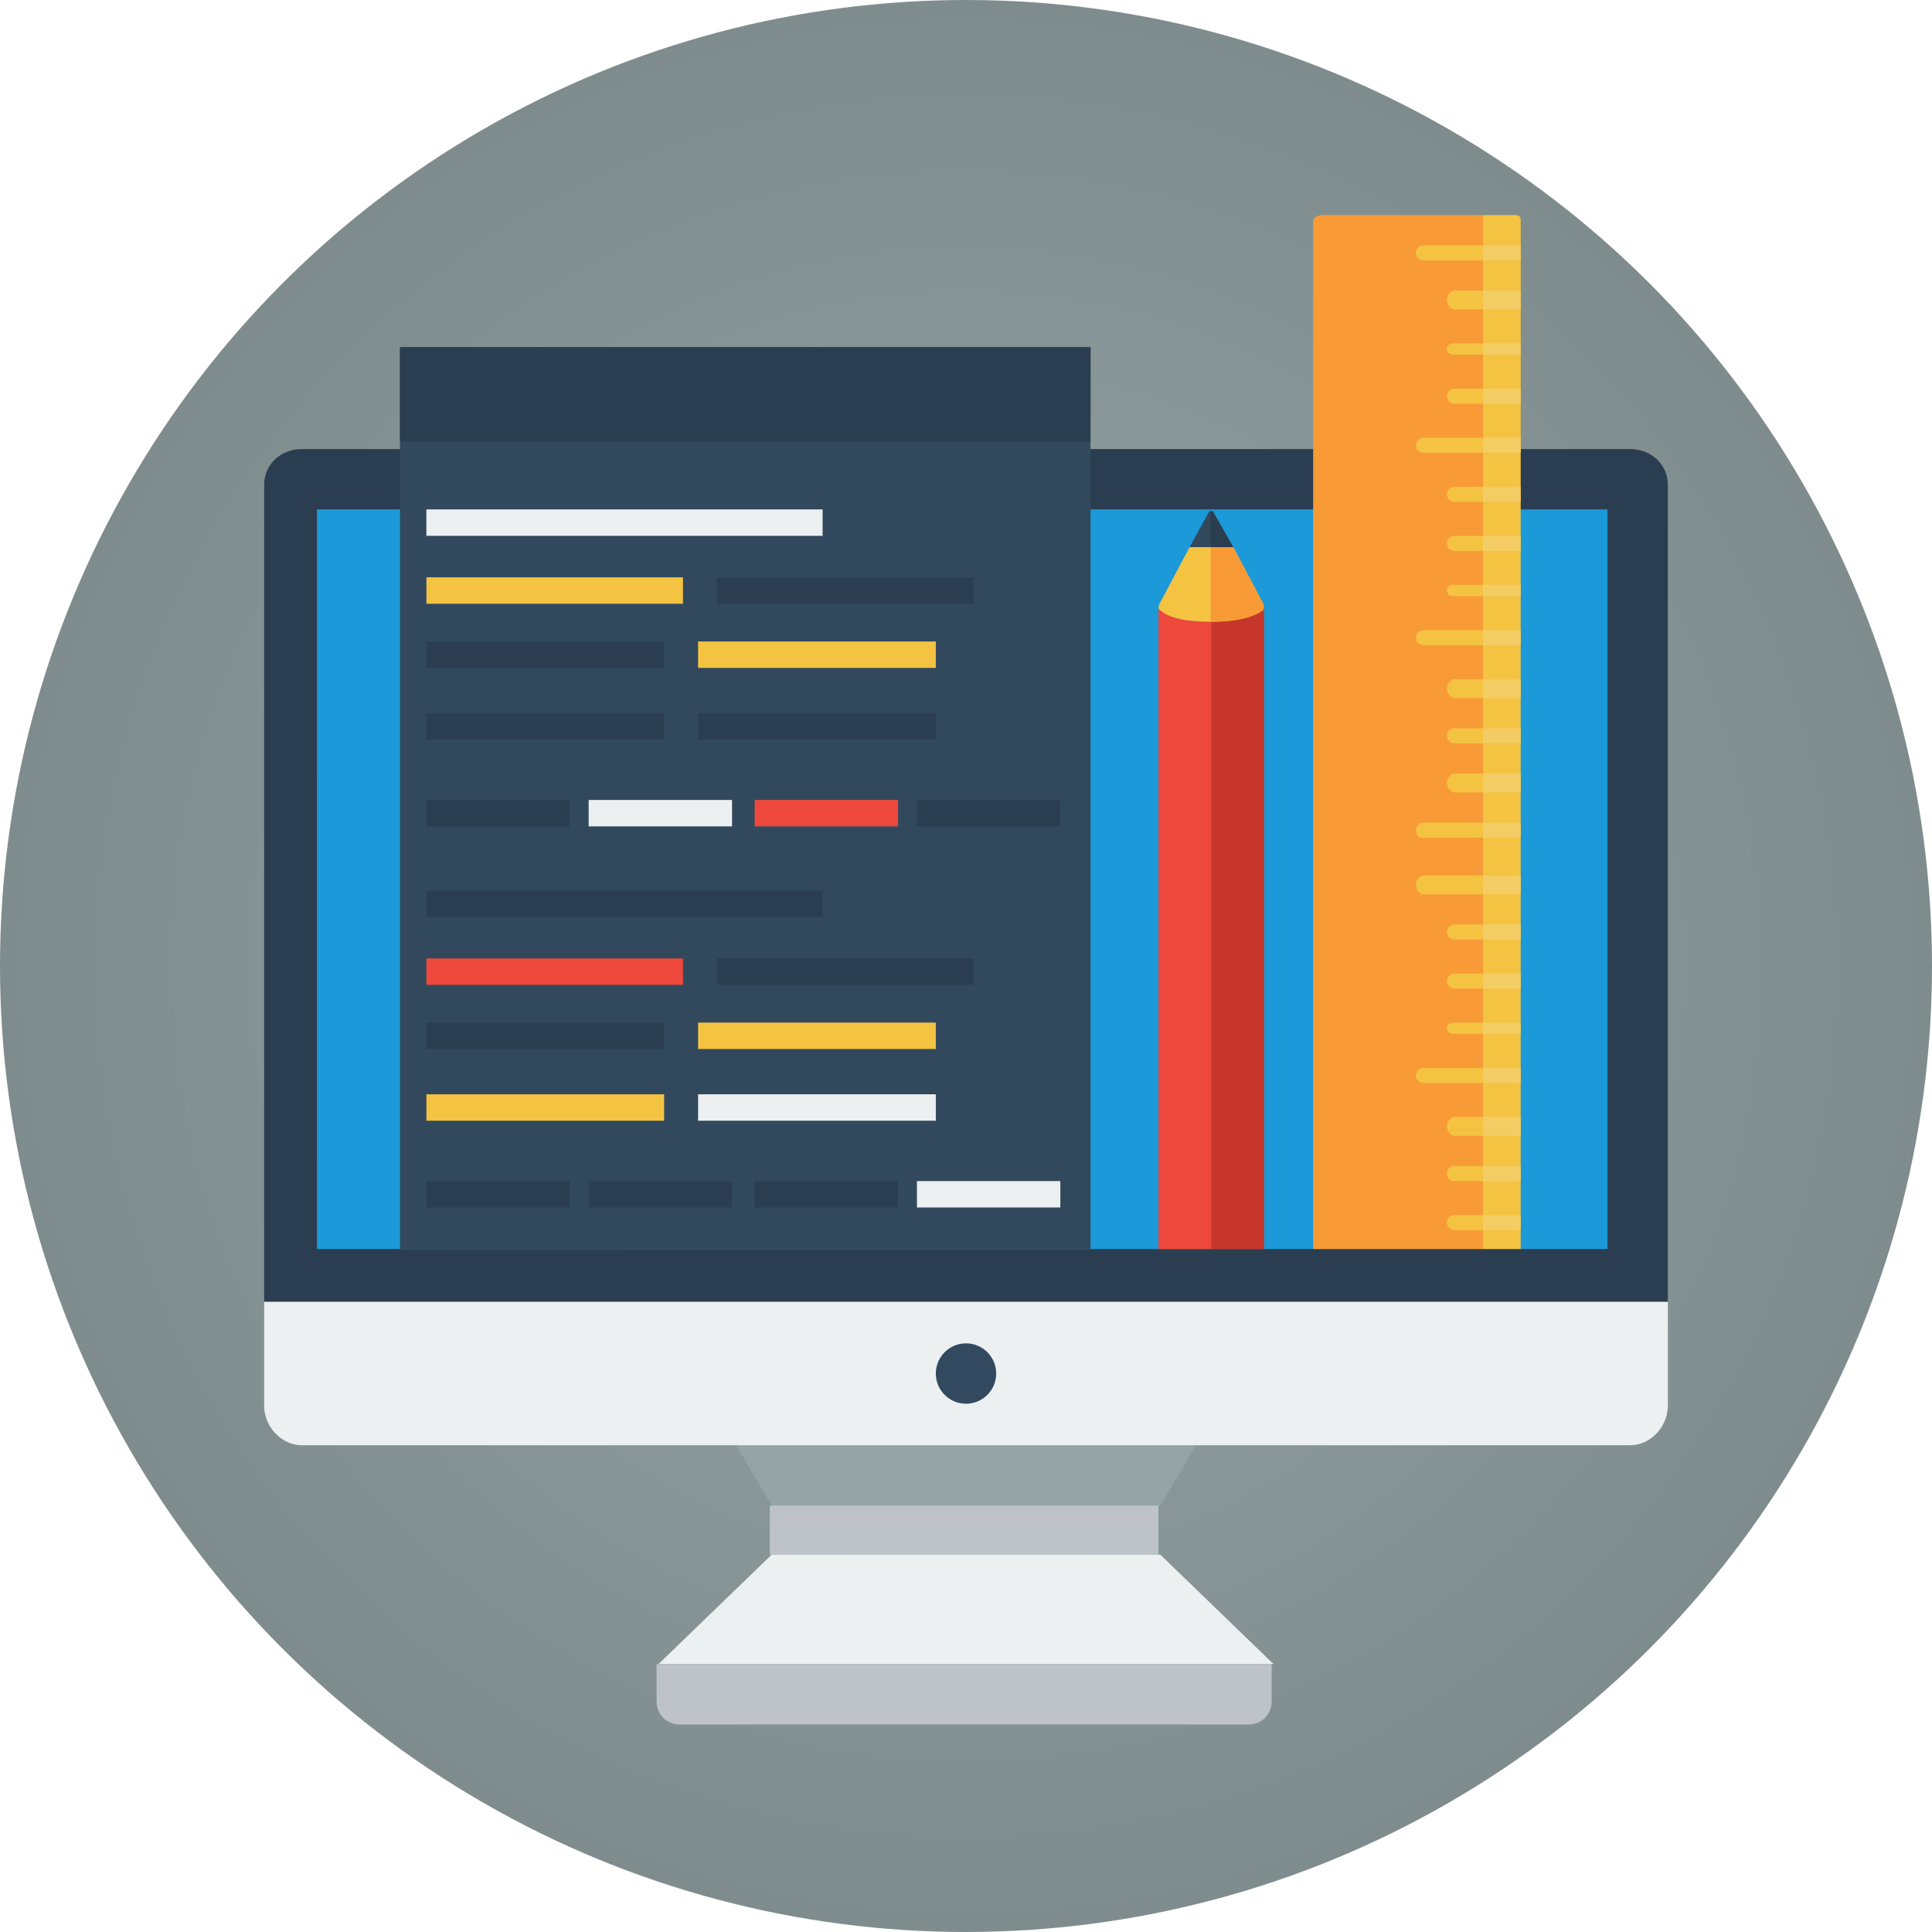
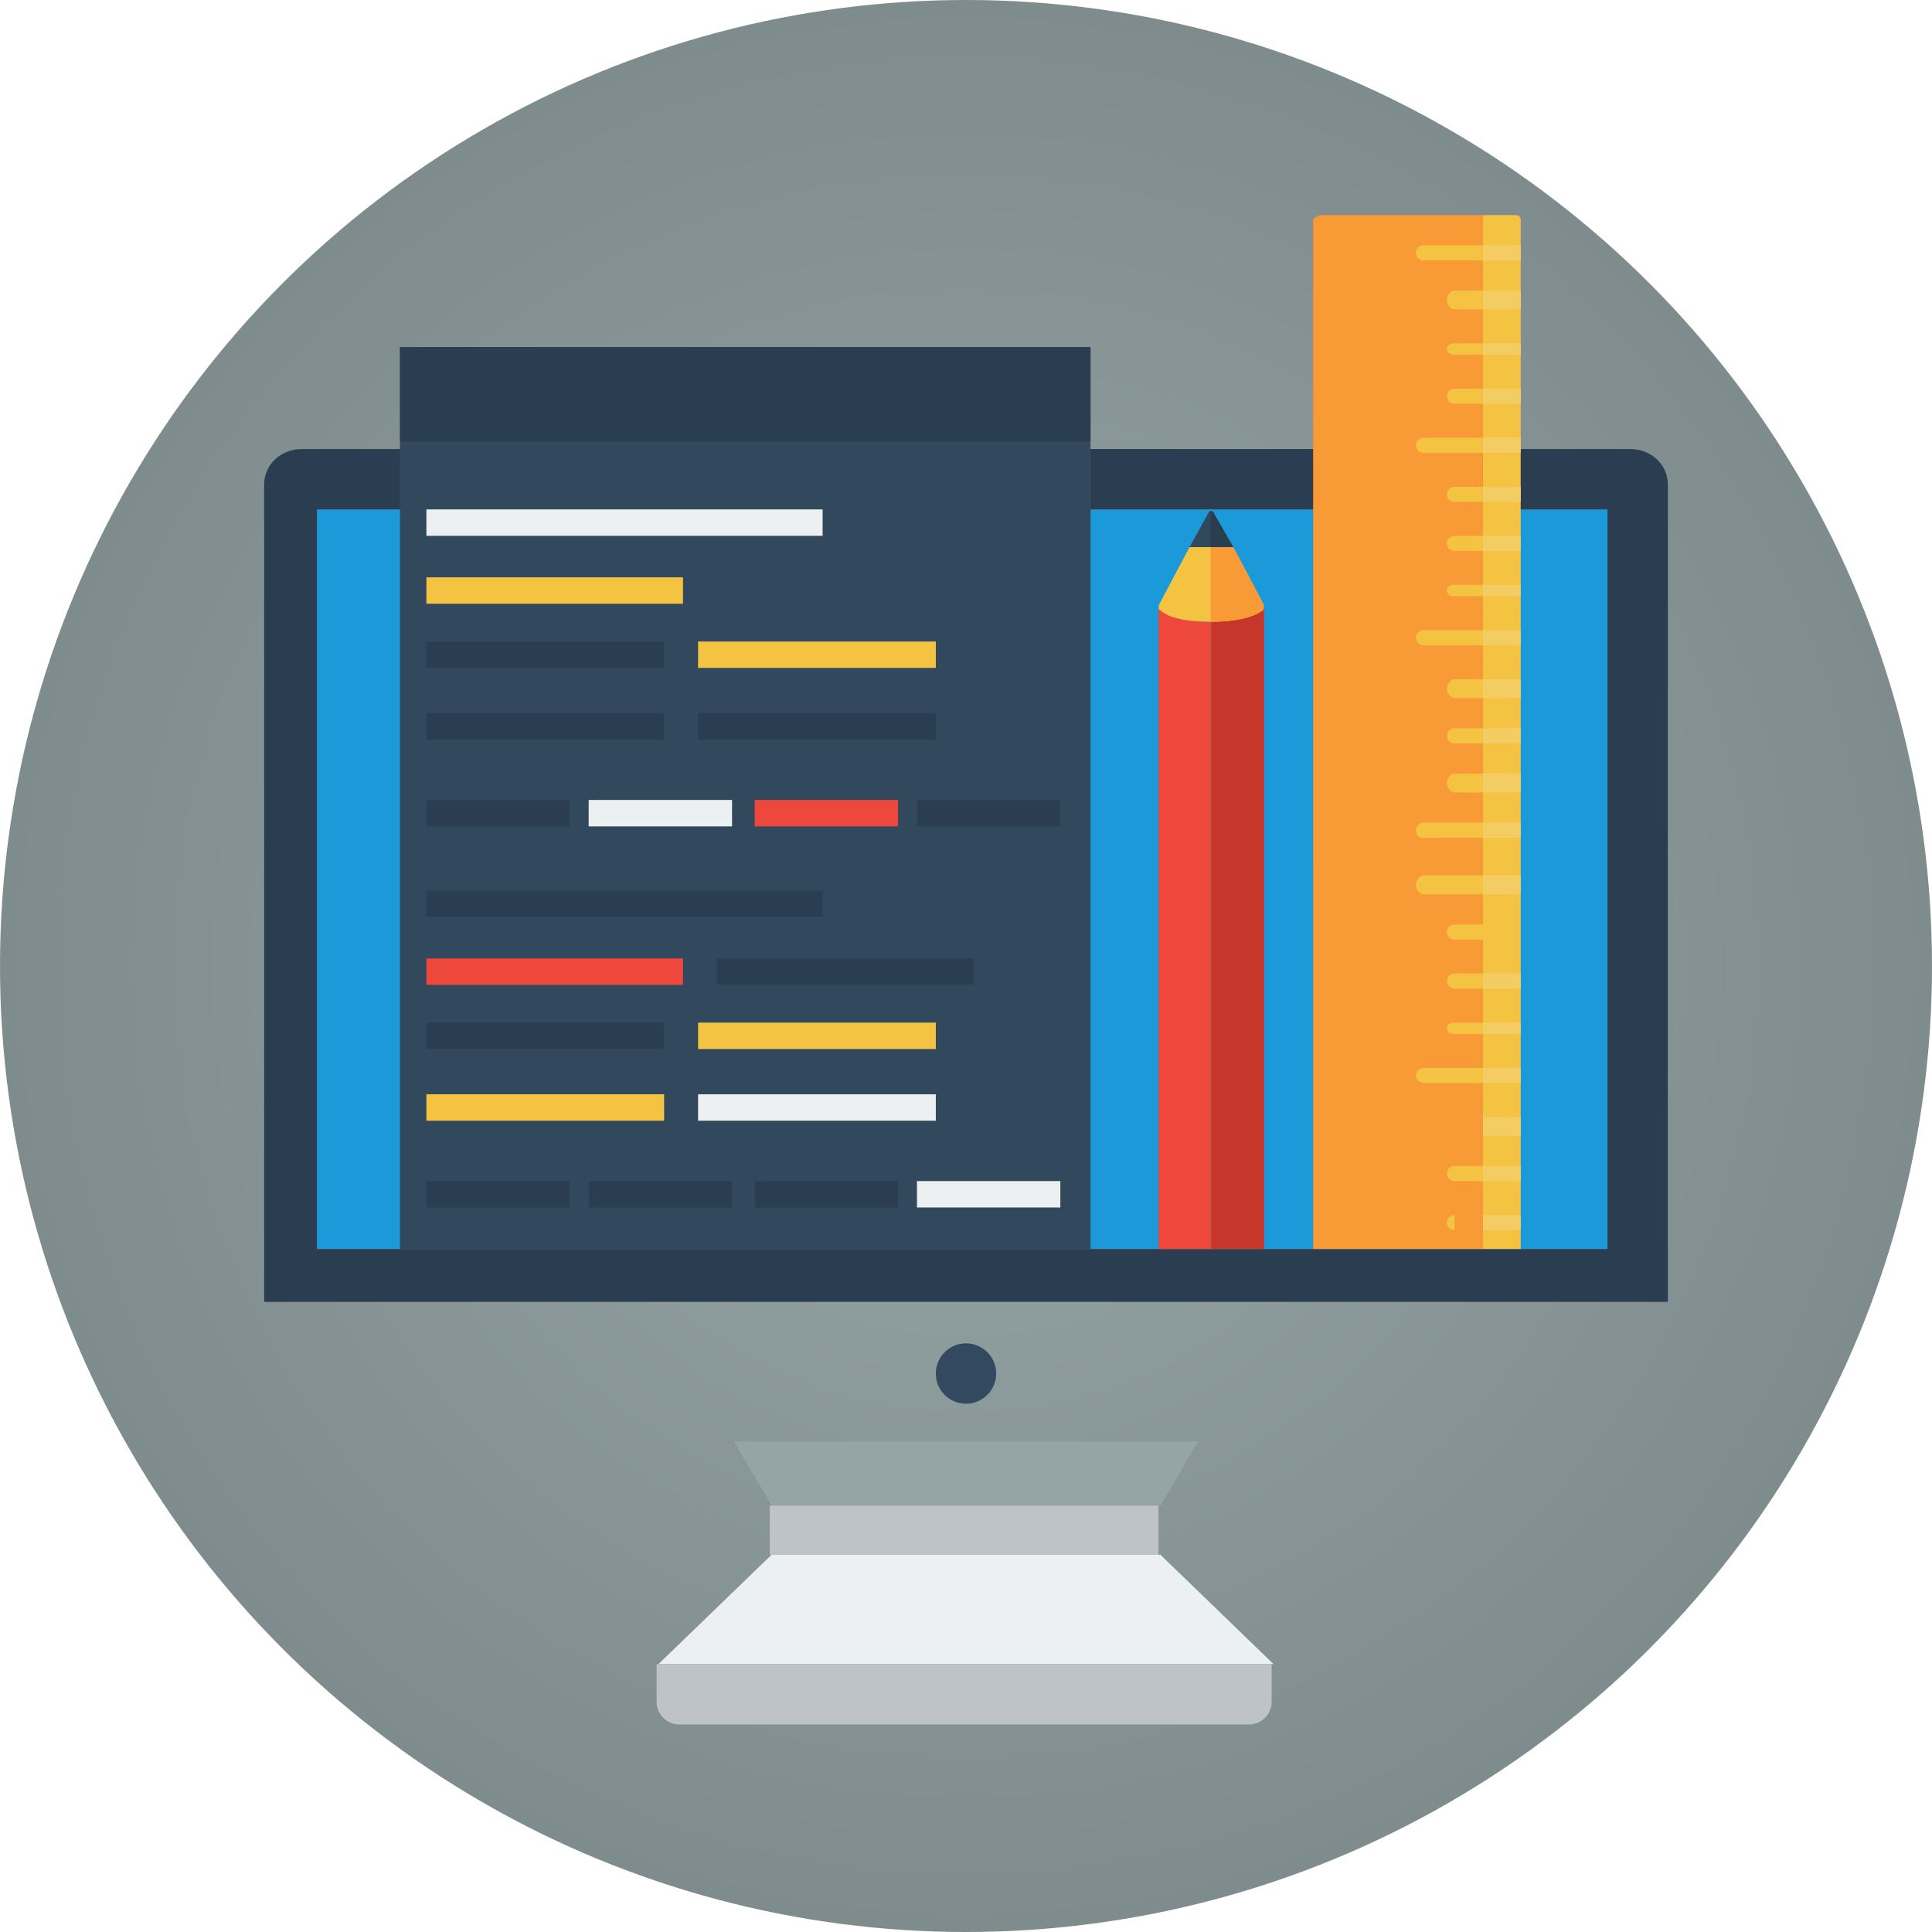
<svg xmlns="http://www.w3.org/2000/svg" version="1.1" id="Layer_1" x="0px" y="0px" viewBox="0 0 512 512" style="enable-background:new 0 0 512 512;" xml:space="preserve">
  <g>
    <radialGradient id="SVGID_1_" cx="256" cy="258" r="256" gradientTransform="matrix(1 0 0 -1 0 514)" gradientUnits="userSpaceOnUse">
      <stop offset="0.005" style="stop-color:#95A5A6" />
      <stop offset="1" style="stop-color:#7F8C8D" />
    </radialGradient>
    <circle style="fill:url(#SVGID_1_);" cx="256" cy="256" r="256" />
    <g>
      <polygon style="fill:#95A5A6;" points="307.5,399 204.5,399 194.5,382 317.5,382   " />
      <rect x="204" y="399" style="fill:#BDC3C7;" width="103" height="13" />
      <polygon style="fill:#ECF0F1;" points="337.5,441 174.5,441 204.5,412 307.5,412   " />
      <path style="fill:#BDC3C7;" d="M174,441v10c0,3.3,2.699,6,6,6h151c3.3,0,6-2.7,6-6v-10H174z" />
      <rect x="84" y="135" style="fill:#1C99D8;" width="342" height="196" />
      <path style="fill:#2B3E51;" d="M432,119H80c-5.5,0-10,4-10,9.5V345h372V128.5C442,123,437.5,119,432,119z M426,331H84V135h342V331    z" />
-       <path style="fill:#ECF0F1;" d="M70,345v27.5c0,5.5,4.5,10.5,10,10.5h352c5.5,0,10-5,10-10.5V345H70z" />
      <circle style="fill:#33495F;" cx="256" cy="364" r="8" />
      <path style="fill:#F4C342;" d="M401.48,57H393v274h10V58.373C403,57.445,402.607,57,401.48,57z" />
      <g>
        <path style="fill:#F89B36;" d="M350.51,57c-1.127,0-2.51,0.566-2.51,1.693v128.862v38.519v1.876V331h45V230.135v-6.11v-36.469V57     H350.51z" />
      </g>
      <path style="fill:#F4C342;" d="M377.247,65c-1.132,0-2.022,0.869-2.022,2.001c0,1.131,0.945,1.999,2.076,1.999H393v-4H377.247z" />
      <rect x="393" y="65" style="fill:#F4CC64;" width="10" height="4" />
      <path style="fill:#F4C342;" d="M377.301,116c-1.131,0-2.051,0.869-2.051,2s0.92,2,2.051,2H393v-4H377.301z" />
      <rect x="393" y="116" style="fill:#F4CC64;" width="10" height="4" />
      <path style="fill:#F4C342;" d="M377.301,167c-1.131,0-2.051,0.869-2.051,2s0.918,2,2.051,2H393v-4H377.301z" />
      <rect x="393" y="167" style="fill:#F4CC64;" width="10" height="4" />
      <path style="fill:#F4C342;" d="M385.498,77c-1.133,0-2.051,1.368-2.051,2.5c0,1.131,0.918,2.5,2.051,2.5H393v-5H385.498z" />
      <rect x="393" y="77" style="fill:#F4CC64;" width="10" height="5" />
      <path style="fill:#F4C342;" d="M385.498,91c-1.133,0-2.051,0.369-2.051,1.5s0.918,1.5,2.051,1.5H393v-3H385.498z" />
      <rect x="393" y="91" style="fill:#F4CC64;" width="10" height="3" />
      <path style="fill:#F4C342;" d="M385.498,103c-1.133,0-2.051,0.869-2.051,2c0,1.133,0.918,2,2.051,2H393v-4H385.498z" />
      <rect x="393" y="103" style="fill:#F4CC64;" width="10" height="4" />
      <path style="fill:#F4C342;" d="M385.498,129c-1.133,0-2.051,0.868-2.051,2c0,1.131,0.918,2,2.051,2H393v-4H385.498z" />
      <rect x="393" y="129" style="fill:#F4CC64;" width="10" height="4" />
      <path style="fill:#F4C342;" d="M385.498,142c-1.133,0-2.051,0.869-2.051,2s0.918,2,2.051,2H393v-4H385.498z" />
      <rect x="393" y="142" style="fill:#F4CC64;" width="10" height="4" />
      <path style="fill:#F4C342;" d="M385.498,155c-1.133,0-2.051,0.367-2.051,1.5c0,1.129,0.918,1.5,2.051,1.5H393v-3H385.498z" />
      <rect x="393" y="155" style="fill:#F4CC64;" width="10" height="3" />
      <path style="fill:#F4C342;" d="M385.498,180c-1.133,0-2.051,1.368-2.051,2.5s0.918,2.5,2.051,2.5H393v-5H385.498z" />
      <rect x="393" y="180" style="fill:#F4CC64;" width="10" height="5" />
      <path style="fill:#F4C342;" d="M385.498,193c-1.133,0-2.051,0.869-2.051,2c0,1.133,0.918,2,2.051,2H393v-4H385.498z" />
      <rect x="393" y="193" style="fill:#F4CC64;" width="10" height="4" />
      <path style="fill:#F4C342;" d="M385.498,205c-1.133,0-2.051,1.367-2.051,2.502c0,1.129,0.918,2.498,2.051,2.498H393v-5H385.498z" />
      <rect x="393" y="205" style="fill:#F4CC64;" width="10" height="5" />
      <path style="fill:#F4C342;" d="M377.301,218c-1.133,0-2.051,0.871-2.051,2.004s0.57,2.026,1.703,2.026L393,222.008V218H377.301z" />
      <rect x="393" y="218" style="fill:#F4CC64;" width="10" height="4" />
      <path style="fill:#F4C342;" d="M377.247,232c-1.132,0-2.022,1.368-2.022,2.501c0,1.131,0.945,2.499,2.076,2.499H393v-5H377.247z" />
      <rect x="393" y="232" style="fill:#F4CC64;" width="10" height="5" />
      <path style="fill:#F4C342;" d="M377.301,283c-1.131,0-2.051,0.87-2.051,2c0,1.131,0.92,2,2.051,2H393v-4H377.301z" />
      <rect x="393" y="283" style="fill:#F4CC64;" width="10" height="4" />
      <path style="fill:#F4C342;" d="M385.498,245c-1.133,0-2.051,0.869-2.051,2s0.918,2,2.051,2H393v-4H385.498z" />
-       <rect x="393" y="245" style="fill:#F4CC64;" width="10" height="4" />
      <path style="fill:#F4C342;" d="M385.498,258c-1.133,0-2.051,0.869-2.051,2s0.918,2,2.051,2H393v-4H385.498z" />
      <rect x="393" y="258" style="fill:#F4CC64;" width="10" height="4" />
      <path style="fill:#F4C342;" d="M385.498,271c-1.133,0-2.051,0.367-2.051,1.5s0.918,1.5,2.051,1.5H393v-3H385.498z" />
      <rect x="393" y="271" style="fill:#F4CC64;" width="10" height="3" />
-       <path style="fill:#F4C342;" d="M385.498,296c-1.133,0-2.051,1.368-2.051,2.499c0,1.132,0.918,2.501,2.051,2.501H393v-5H385.498z" />
      <rect x="393" y="296" style="fill:#F4CC64;" width="10" height="5" />
      <path style="fill:#F4C342;" d="M385.498,309c-1.133,0-2.051,0.869-2.051,2s0.918,2,2.051,2H393v-4H385.498z" />
      <rect x="393" y="309" style="fill:#F4CC64;" width="10" height="4" />
-       <path style="fill:#F4C342;" d="M385.498,322c-1.133,0-2.051,0.867-2.051,2c0,1.131,0.918,2,2.051,2H393v-4H385.498z" />
+       <path style="fill:#F4C342;" d="M385.498,322c-1.133,0-2.051,0.867-2.051,2c0,1.131,0.918,2,2.051,2H393H385.498z" />
      <rect x="393" y="322" style="fill:#F4CC64;" width="10" height="4" />
      <path style="fill:#EE483C;" d="M321,178.738V165h0.498c-0.023,0-0.023,0-0.023,0s0,0,0.023,0H321v-0.232    c-10-0.023-12.342-2.269-13.457-3.176c-0.284-0.23-0.543-0.374-0.543-0.374V331h14V178.738z" />
      <path style="fill:#C6362B;" d="M334.312,161.73C333.225,162.658,330,164,321,164v1v13.738V331h14V161.218    C335,161.218,334.597,161.488,334.312,161.73z" />
      <polygon style="fill:#EC7C2D;" points="321.5,165 321.5,165 321.498,165   " />
      <rect x="106" y="92" style="fill:#32495D;" width="183" height="239" />
      <rect x="106" y="92" style="fill:#2B3E51;" width="183" height="25" />
      <g>
        <rect x="113" y="135" style="fill:#ECF0F1;" width="105" height="7" />
        <rect x="113" y="153" style="fill:#F4C342;" width="68" height="7" />
        <rect x="185" y="170" style="fill:#F4C342;" width="63" height="7" />
        <rect x="156" y="212" style="fill:#ECF0F1;" width="38" height="7" />
        <rect x="200" y="212" style="fill:#EE483C;" width="38" height="7" />
      </g>
      <g>
        <rect x="113" y="254" style="fill:#EE483C;" width="68" height="7" />
        <rect x="185" y="271" style="fill:#F4C342;" width="63" height="7" />
        <rect x="113" y="290" style="fill:#F4C342;" width="63" height="7" />
        <rect x="185" y="290" style="fill:#ECF0F1;" width="63" height="7" />
        <g>
-           <rect x="190" y="153" style="fill:#2B3E51;" width="68" height="7" />
          <rect x="113" y="170" style="fill:#2B3E51;" width="63" height="7" />
          <rect x="113" y="189" style="fill:#2B3E51;" width="63" height="7" />
          <rect x="185" y="189" style="fill:#2B3E51;" width="63" height="7" />
          <rect x="113" y="212" style="fill:#2B3E51;" width="38" height="7" />
          <rect x="243" y="212" style="fill:#2B3E51;" width="38" height="7" />
          <rect x="113" y="236" style="fill:#2B3E51;" width="105" height="7" />
          <rect x="190" y="254" style="fill:#2B3E51;" width="68" height="7" />
          <rect x="113" y="271" style="fill:#2B3E51;" width="63" height="7" />
          <rect x="113" y="313" style="fill:#2B3E51;" width="38" height="7" />
          <rect x="156" y="313" style="fill:#2B3E51;" width="38" height="7" />
          <rect x="200" y="313" style="fill:#2B3E51;" width="38" height="7" />
        </g>
        <rect x="243" y="313" style="fill:#ECF0F1;" width="38" height="7" />
      </g>
      <g>
        <path style="fill:#32495D;" d="M321.426,135.556c-0.136-0.249-0.598-0.051-0.598-0.051c-0.18,0-0.291-0.007-0.375-0.016     c0.004,0.018,0.004,0.038-0.012,0.066L315.248,145h5.58h6.003L321.426,135.556z" />
        <path style="fill:#32495D;" d="M320.453,135.489C320.426,135.377,320.105,135.454,320.453,135.489L320.453,135.489z" />
      </g>
      <path style="fill:#2A3E4F;" d="M326.831,145l-5.405-9.444c-0.136-0.249-0.598-0.051-0.598-0.051V145H326.831z" />
      <path style="fill:#F4C342;" d="M334.76,159.987L326.831,145h-6.003h-5.58l-7.957,14.987c-0.195,0.359-0.316,1.023-0.177,1.442    c1.157,0.908,3.341,3.314,13.714,3.338c0,0,0.199,0.002,0.247,0.002c8.919-0.001,12.604-2.227,13.73-3.154    C334.949,161.189,334.959,160.352,334.76,159.987z" />
      <path style="fill:#F89B36;" d="M320.828,164.768c0,0,0.199,0.002,0.247,0.002c8.919-0.001,12.604-2.227,13.73-3.154    c0.144-0.426,0.153-1.264-0.046-1.628L326.831,145h-6.003V164.768z" />
    </g>
  </g>
  <g>
</g>
  <g>
</g>
  <g>
</g>
  <g>
</g>
  <g>
</g>
  <g>
</g>
  <g>
</g>
  <g>
</g>
  <g>
</g>
  <g>
</g>
  <g>
</g>
  <g>
</g>
  <g>
</g>
  <g>
</g>
  <g>
</g>
</svg>